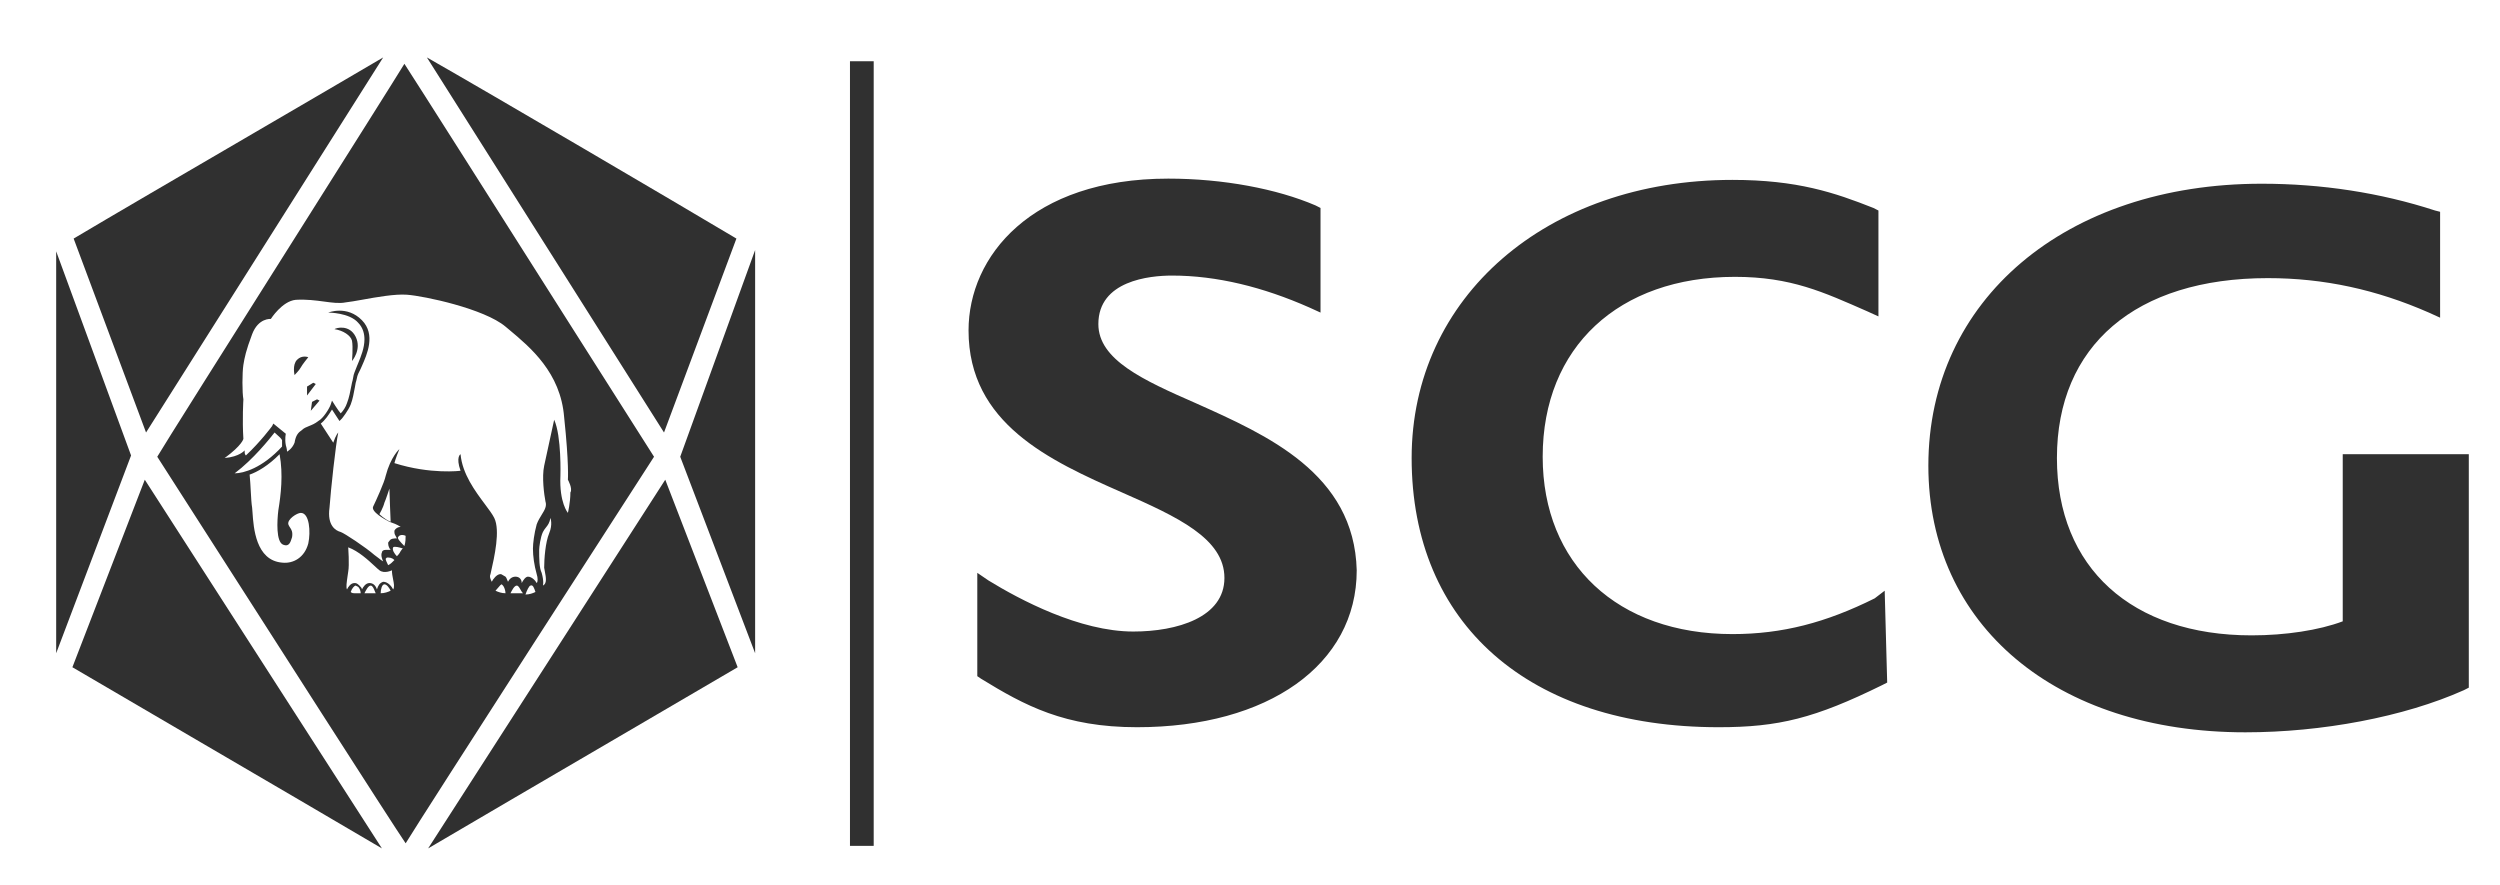
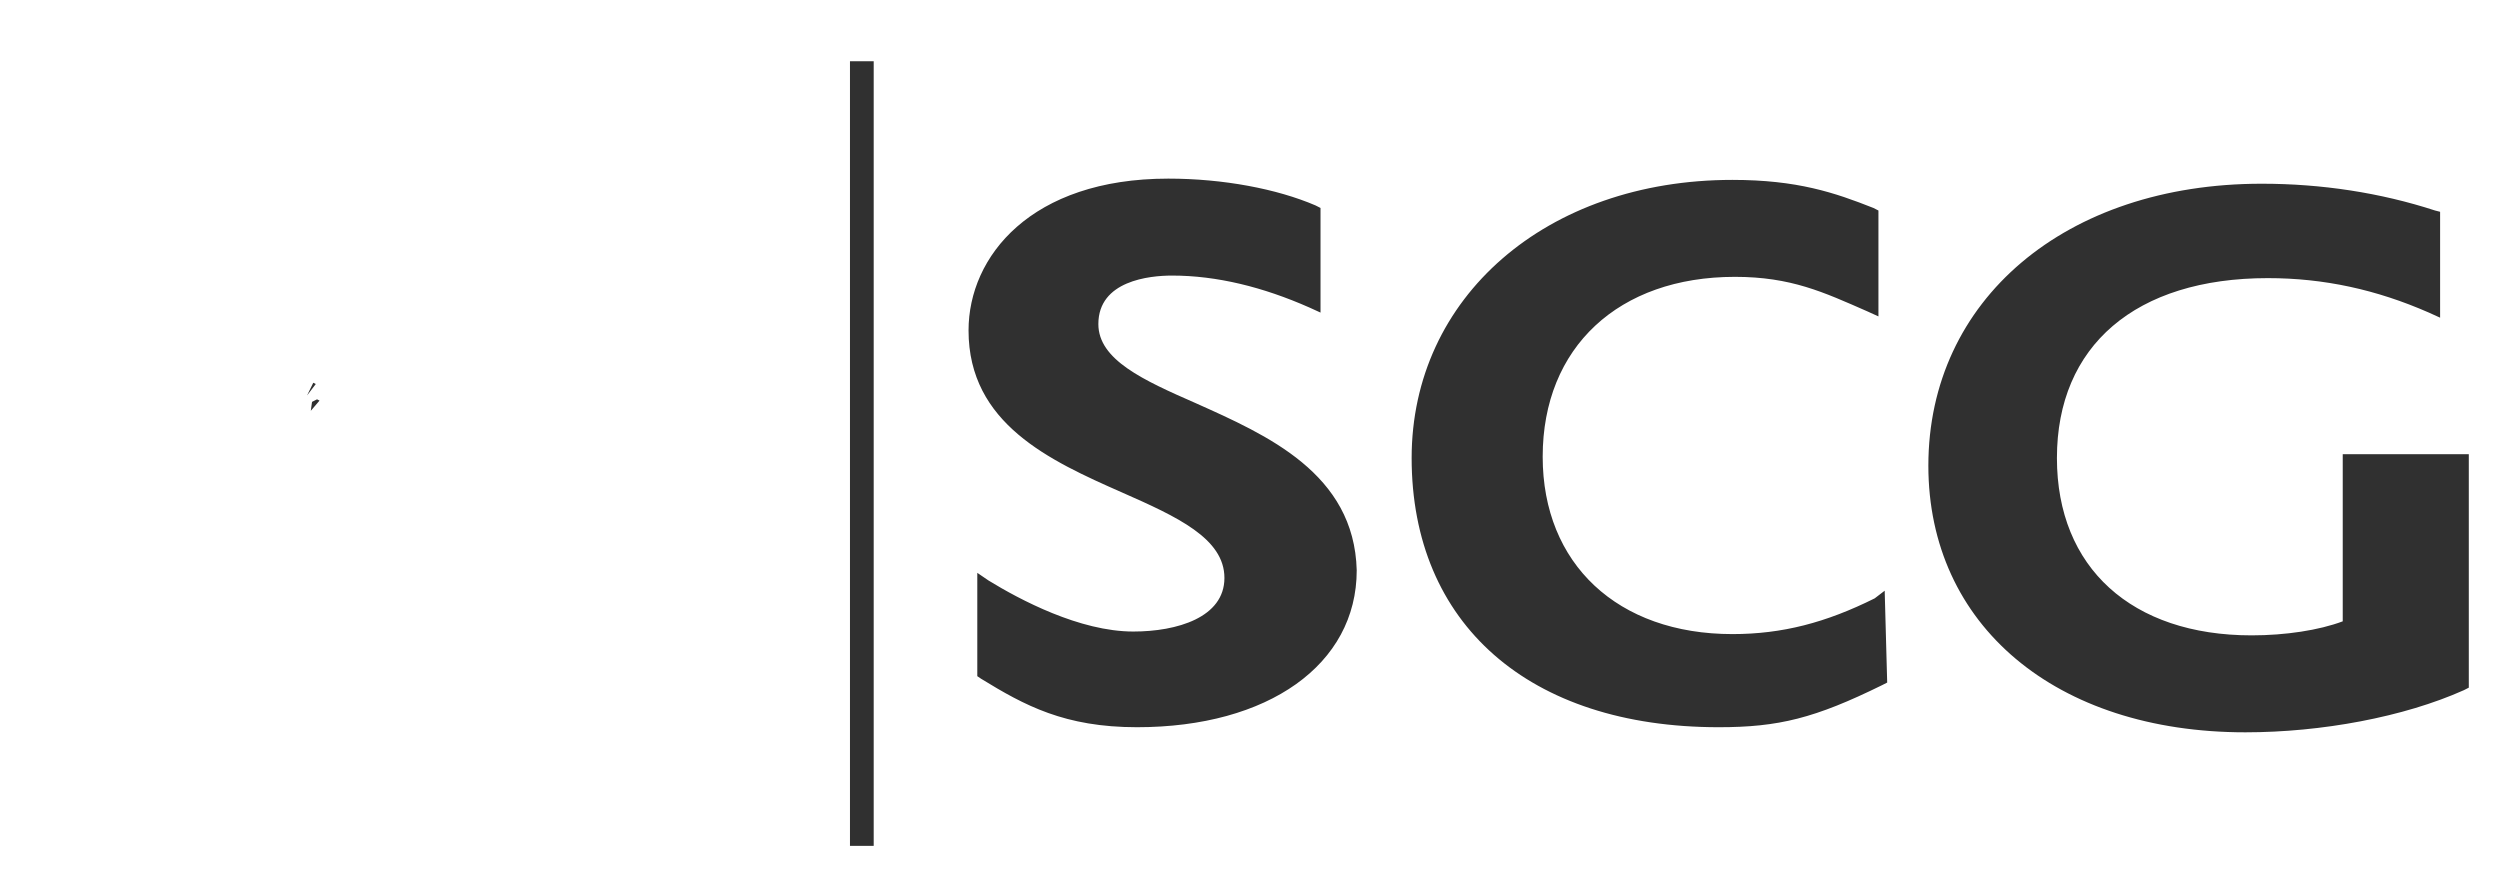
<svg xmlns="http://www.w3.org/2000/svg" width="96" height="34" viewBox="0 0 96 34" fill="none">
  <path d="M33.55 2.352H32.639V32.481H33.55V2.352Z" fill="#303030" />
  <path d="M89.961 17.441V23.859C89.051 24.202 87.757 24.398 86.463 24.398C81.861 24.398 78.986 21.801 78.986 17.588C78.986 13.277 82.005 10.68 87.085 10.68C89.242 10.68 91.255 11.121 93.268 12.003L93.7 12.199V8.133L93.508 8.084C91.399 7.398 89.146 7.055 86.846 7.055C79.321 7.055 74.049 11.513 74.049 17.882C74.049 24.006 78.938 28.121 86.223 28.121C89.146 28.121 92.31 27.533 94.61 26.504L94.802 26.406V17.441H89.961ZM71.988 22.977C70.119 23.908 68.442 24.349 66.524 24.349C62.115 24.349 59.239 21.654 59.239 17.539C59.239 13.326 62.163 10.631 66.62 10.631C68.777 10.631 70.023 11.219 71.701 11.954L72.132 12.15V8.084L71.94 7.986C70.454 7.398 69.017 6.908 66.524 6.908C59.383 6.908 54.207 11.415 54.207 17.588C54.207 23.957 58.712 27.925 65.997 27.925C68.298 27.925 69.688 27.582 72.276 26.308L72.468 26.21L72.372 22.683L71.988 22.977ZM45.915 15.481C43.902 14.599 42.177 13.816 42.177 12.444C42.177 10.778 44.142 10.582 45.005 10.582C46.73 10.582 48.503 11.023 50.277 11.807L50.708 12.003V7.986L50.516 7.888C49.031 7.251 46.97 6.859 44.861 6.859C39.589 6.859 37.192 9.847 37.192 12.689C37.192 16.265 40.308 17.686 43.087 18.911C45.196 19.841 47.018 20.674 47.018 22.193C47.018 23.712 45.196 24.251 43.519 24.251C41.458 24.251 39.157 23.026 37.959 22.291L37.528 21.997V25.965L37.672 26.063C39.349 27.092 40.883 27.925 43.663 27.925C48.695 27.925 52.098 25.524 52.098 21.899C52.002 18.176 48.647 16.706 45.915 15.481Z" fill="#303030" />
  <path d="M12.174 15.334L11.982 15.432L11.934 15.775L12.27 15.383L12.174 15.334Z" fill="#303030" />
-   <path d="M11.79 15.187V14.844L12.03 14.697L12.126 14.746" fill="#303030" />
-   <path fill-rule="evenodd" clip-rule="evenodd" d="M16.392 2.205L25.498 16.608L28.278 9.161C25.977 7.79 18.884 3.625 16.392 2.205ZM15.577 32.383C16.2 31.354 24.827 17.98 25.115 17.539C25.001 17.364 23.582 15.127 21.866 12.423C19.246 8.292 15.935 3.071 15.529 2.45C15.248 2.914 13.333 5.948 11.297 9.175C8.824 13.093 6.171 17.297 6.039 17.539C6.114 17.653 6.739 18.63 7.638 20.034C10.226 24.075 15.079 31.656 15.577 32.383ZM2.828 9.161L5.608 16.608L14.714 2.205C13.66 2.826 11.781 3.922 9.791 5.083L9.79 5.084C7.076 6.666 4.155 8.37 2.828 9.161ZM2.157 25.084L5.033 17.49L2.157 9.651V25.084ZM14.666 32.579L5.56 18.421L2.78 25.622C3.701 26.163 5.437 27.178 7.339 28.289C10.092 29.898 13.192 31.71 14.666 32.579ZM28.326 25.622L25.546 18.421L16.44 32.579C17.912 31.711 21.006 29.903 23.757 28.295L23.762 28.292L23.764 28.291L23.767 28.289L23.769 28.288C25.67 27.177 27.406 26.163 28.326 25.622ZM28.997 9.602L26.121 17.539L28.997 25.084V9.602ZM9.01 18.176C9.729 17.637 10.352 16.853 10.544 16.608C10.576 16.641 10.613 16.673 10.65 16.706C10.725 16.771 10.8 16.837 10.831 16.902V17.147C10.065 17.98 9.346 18.176 9.01 18.176ZM11.551 19.695C11.407 19.695 11.024 19.939 11.072 20.135C11.087 20.181 11.111 20.218 11.136 20.255C11.191 20.337 11.248 20.423 11.216 20.625C11.211 20.639 11.207 20.653 11.202 20.668C11.157 20.814 11.098 21.008 10.88 20.919C10.592 20.821 10.64 19.988 10.688 19.596C10.784 19.009 10.88 18.225 10.736 17.441C10.305 17.882 9.873 18.127 9.586 18.225C9.607 18.445 9.619 18.666 9.63 18.869C9.644 19.116 9.655 19.337 9.682 19.498C9.688 19.546 9.692 19.611 9.697 19.689C9.736 20.258 9.82 21.519 10.832 21.605C11.263 21.654 11.695 21.409 11.838 20.87C11.934 20.429 11.886 19.695 11.551 19.695ZM14.57 19.743C14.57 19.743 14.714 19.498 14.762 19.302C14.81 19.204 14.953 18.764 14.953 18.764C14.953 18.911 15.001 20.037 15.001 20.037C14.762 19.939 14.57 19.743 14.57 19.743ZM20.848 20.429C20.752 20.625 20.704 21.017 20.704 21.115C20.704 21.458 20.704 21.801 20.8 21.997C20.896 22.34 20.848 22.487 20.848 22.487C21.009 22.405 20.968 22.184 20.922 21.942C20.913 21.895 20.904 21.848 20.896 21.801C20.896 21.458 20.944 20.821 21.088 20.478C21.232 20.135 21.136 19.89 21.136 19.89C21.105 20.078 21.036 20.166 20.964 20.256C20.924 20.307 20.883 20.358 20.848 20.429ZM14.618 22.781C14.618 22.634 14.666 22.438 14.762 22.438C14.857 22.438 14.953 22.585 15.001 22.683C14.905 22.732 14.762 22.781 14.618 22.781ZM14.57 21.899C14.523 21.863 14.459 21.804 14.382 21.732C14.141 21.509 13.77 21.165 13.372 21.017C13.372 21.017 13.42 21.703 13.372 21.948C13.364 22.004 13.357 22.056 13.349 22.107C13.311 22.366 13.284 22.552 13.324 22.634C13.372 22.536 13.468 22.389 13.612 22.389C13.66 22.389 13.708 22.389 13.803 22.487C13.851 22.536 13.899 22.585 13.899 22.634C13.947 22.536 14.043 22.389 14.187 22.389C14.331 22.389 14.427 22.487 14.474 22.634C14.522 22.487 14.57 22.389 14.714 22.34C14.906 22.34 15.05 22.536 15.098 22.634C15.154 22.547 15.127 22.407 15.095 22.247C15.073 22.138 15.05 22.018 15.05 21.899C15.05 21.899 14.762 22.046 14.57 21.899ZM13.467 22.732C13.515 22.585 13.611 22.487 13.659 22.487L13.755 22.536C13.803 22.585 13.851 22.683 13.851 22.781H13.659C13.563 22.781 13.515 22.781 13.467 22.732ZM14.235 22.487C14.139 22.487 14.043 22.683 13.995 22.781H14.427C14.415 22.758 14.404 22.729 14.392 22.699C14.353 22.601 14.308 22.487 14.235 22.487ZM15.528 20.968C15.384 20.821 15.241 20.674 15.289 20.625C15.336 20.527 15.48 20.527 15.576 20.576C15.576 20.674 15.576 20.821 15.528 20.968ZM15.097 21.017C15.049 21.115 15.145 21.262 15.241 21.36C15.289 21.311 15.337 21.262 15.385 21.164C15.403 21.145 15.415 21.127 15.424 21.111C15.44 21.085 15.451 21.066 15.481 21.066C15.337 21.017 15.145 20.968 15.097 21.017ZM14.809 21.458L14.857 21.409C14.953 21.409 15.049 21.409 15.145 21.507C15.049 21.605 15.001 21.654 14.905 21.703C14.857 21.605 14.809 21.507 14.809 21.458ZM20.369 22.487C20.321 22.487 20.226 22.683 20.178 22.83C20.321 22.83 20.465 22.781 20.561 22.732C20.513 22.585 20.465 22.438 20.369 22.487ZM21.663 16.02C21.855 17.833 21.807 18.421 21.807 18.421C21.807 18.421 21.999 18.764 21.903 18.911C21.903 19.302 21.807 19.695 21.807 19.695C21.807 19.695 21.472 19.302 21.52 18.274C21.52 18.274 21.568 16.755 21.28 16.118L20.897 17.882C20.801 18.323 20.897 19.009 20.945 19.253C21.005 19.438 20.914 19.583 20.803 19.763C20.737 19.87 20.663 19.989 20.609 20.135C20.513 20.478 20.465 20.87 20.465 21.066C20.465 21.36 20.513 21.703 20.609 22.046C20.657 22.193 20.657 22.34 20.609 22.389C20.561 22.291 20.417 22.144 20.273 22.144C20.178 22.144 20.082 22.291 20.034 22.389C20.034 22.242 19.938 22.144 19.794 22.144C19.651 22.144 19.555 22.242 19.507 22.34C19.488 22.303 19.477 22.272 19.467 22.246C19.452 22.205 19.44 22.174 19.411 22.144C19.374 22.125 19.345 22.107 19.319 22.091C19.278 22.065 19.249 22.046 19.219 22.046C19.075 22.046 18.931 22.242 18.884 22.34C18.836 22.242 18.788 22.144 18.836 22.046L18.844 22.007C18.989 21.368 19.214 20.371 18.98 19.89C18.908 19.745 18.774 19.565 18.617 19.356C18.247 18.86 17.753 18.199 17.685 17.441C17.685 17.441 17.494 17.539 17.685 18.078C17.685 18.078 16.535 18.225 15.145 17.784C15.145 17.784 15.193 17.588 15.337 17.245C15.337 17.245 15.001 17.539 14.81 18.274C14.762 18.519 14.426 19.253 14.33 19.45C14.235 19.645 14.762 19.939 14.954 20.037C15.097 20.086 15.241 20.135 15.385 20.233C15.289 20.233 15.193 20.282 15.145 20.38V20.429C15.145 20.501 15.171 20.547 15.204 20.604C15.215 20.625 15.228 20.648 15.241 20.674C15.145 20.674 15.001 20.674 14.954 20.772C14.906 20.821 14.906 20.821 14.906 20.87C14.906 20.968 14.954 21.066 15.001 21.115H14.81C14.714 21.115 14.666 21.164 14.666 21.213C14.618 21.311 14.666 21.458 14.714 21.556C14.66 21.529 14.606 21.486 14.544 21.436C14.495 21.397 14.441 21.354 14.378 21.311C14.043 21.017 13.228 20.478 13.084 20.429C12.893 20.38 12.557 20.184 12.653 19.498C12.701 18.813 12.893 17.049 12.989 16.608C12.989 16.608 12.893 16.706 12.797 17L12.318 16.265C12.486 16.135 12.618 15.93 12.713 15.782L12.725 15.764L12.749 15.726L13.036 16.167L13.132 16.069C13.132 16.069 13.372 15.775 13.468 15.53C13.543 15.337 13.589 15.083 13.629 14.865C13.639 14.806 13.649 14.749 13.659 14.697C13.681 14.633 13.692 14.578 13.703 14.528C13.717 14.464 13.728 14.409 13.755 14.354L13.851 14.158C13.864 14.129 13.878 14.097 13.893 14.063C14.097 13.606 14.435 12.845 13.899 12.297C13.324 11.709 12.605 12.003 12.605 12.003C12.605 12.003 13.42 12.003 13.755 12.395C13.947 12.591 13.995 12.836 13.995 13.032C13.995 13.363 13.858 13.694 13.758 13.937C13.739 13.981 13.722 14.023 13.707 14.06L13.611 14.305C13.586 14.358 13.574 14.426 13.561 14.5C13.55 14.562 13.538 14.63 13.516 14.697C13.509 14.732 13.502 14.767 13.495 14.803C13.453 15.024 13.406 15.271 13.324 15.481C13.276 15.628 13.18 15.775 13.084 15.873C12.989 15.775 12.749 15.383 12.749 15.383L12.701 15.53C12.653 15.677 12.413 16.069 12.222 16.167C12.098 16.268 11.975 16.317 11.865 16.361C11.761 16.402 11.668 16.439 11.598 16.51C11.455 16.608 11.359 16.706 11.311 17C11.215 17.245 11.023 17.343 11.023 17.343C11.023 17.343 11.023 17.245 10.976 17.098C10.928 16.853 10.976 16.657 10.976 16.657L10.496 16.265L10.448 16.363C10.448 16.363 10.017 16.951 9.442 17.49C9.394 17.441 9.394 17.392 9.394 17.294C9.394 17.294 9.202 17.539 8.627 17.588C9.298 17.098 9.346 16.853 9.346 16.853C9.298 16.118 9.346 15.334 9.346 15.334C9.298 15.089 9.298 14.305 9.346 14.011C9.394 13.717 9.442 13.473 9.681 12.836C9.921 12.199 10.4 12.248 10.4 12.248C10.4 12.248 10.832 11.562 11.359 11.513C11.764 11.489 12.122 11.537 12.438 11.579C12.758 11.623 13.035 11.66 13.276 11.611C13.429 11.595 13.654 11.555 13.912 11.509C14.465 11.409 15.167 11.284 15.624 11.317C16.296 11.366 18.596 11.856 19.411 12.542C19.456 12.58 19.503 12.619 19.551 12.659C20.366 13.339 21.528 14.309 21.663 16.02ZM11.311 14.403C11.311 14.403 11.503 14.207 11.551 14.109C11.598 14.011 11.838 13.717 11.838 13.717C11.838 13.717 11.598 13.62 11.407 13.816C11.215 14.011 11.311 14.403 11.311 14.403ZM13.516 13.864C13.516 13.864 13.899 13.424 13.659 12.934C13.42 12.444 12.893 12.591 12.845 12.64C13.18 12.689 13.468 12.885 13.516 13.081C13.564 13.326 13.516 13.864 13.516 13.864ZM19.843 22.487C19.747 22.487 19.651 22.683 19.603 22.781H19.89H20.082C20.044 22.742 20.014 22.688 19.985 22.637C19.941 22.559 19.901 22.487 19.843 22.487ZM19.127 22.569C19.185 22.499 19.236 22.438 19.267 22.438L19.315 22.487C19.363 22.536 19.411 22.683 19.411 22.781C19.267 22.781 19.123 22.732 19.027 22.683C19.061 22.648 19.095 22.607 19.127 22.569Z" fill="#303030" />
+   <path d="M11.79 15.187L12.03 14.697L12.126 14.746" fill="#303030" />
</svg>